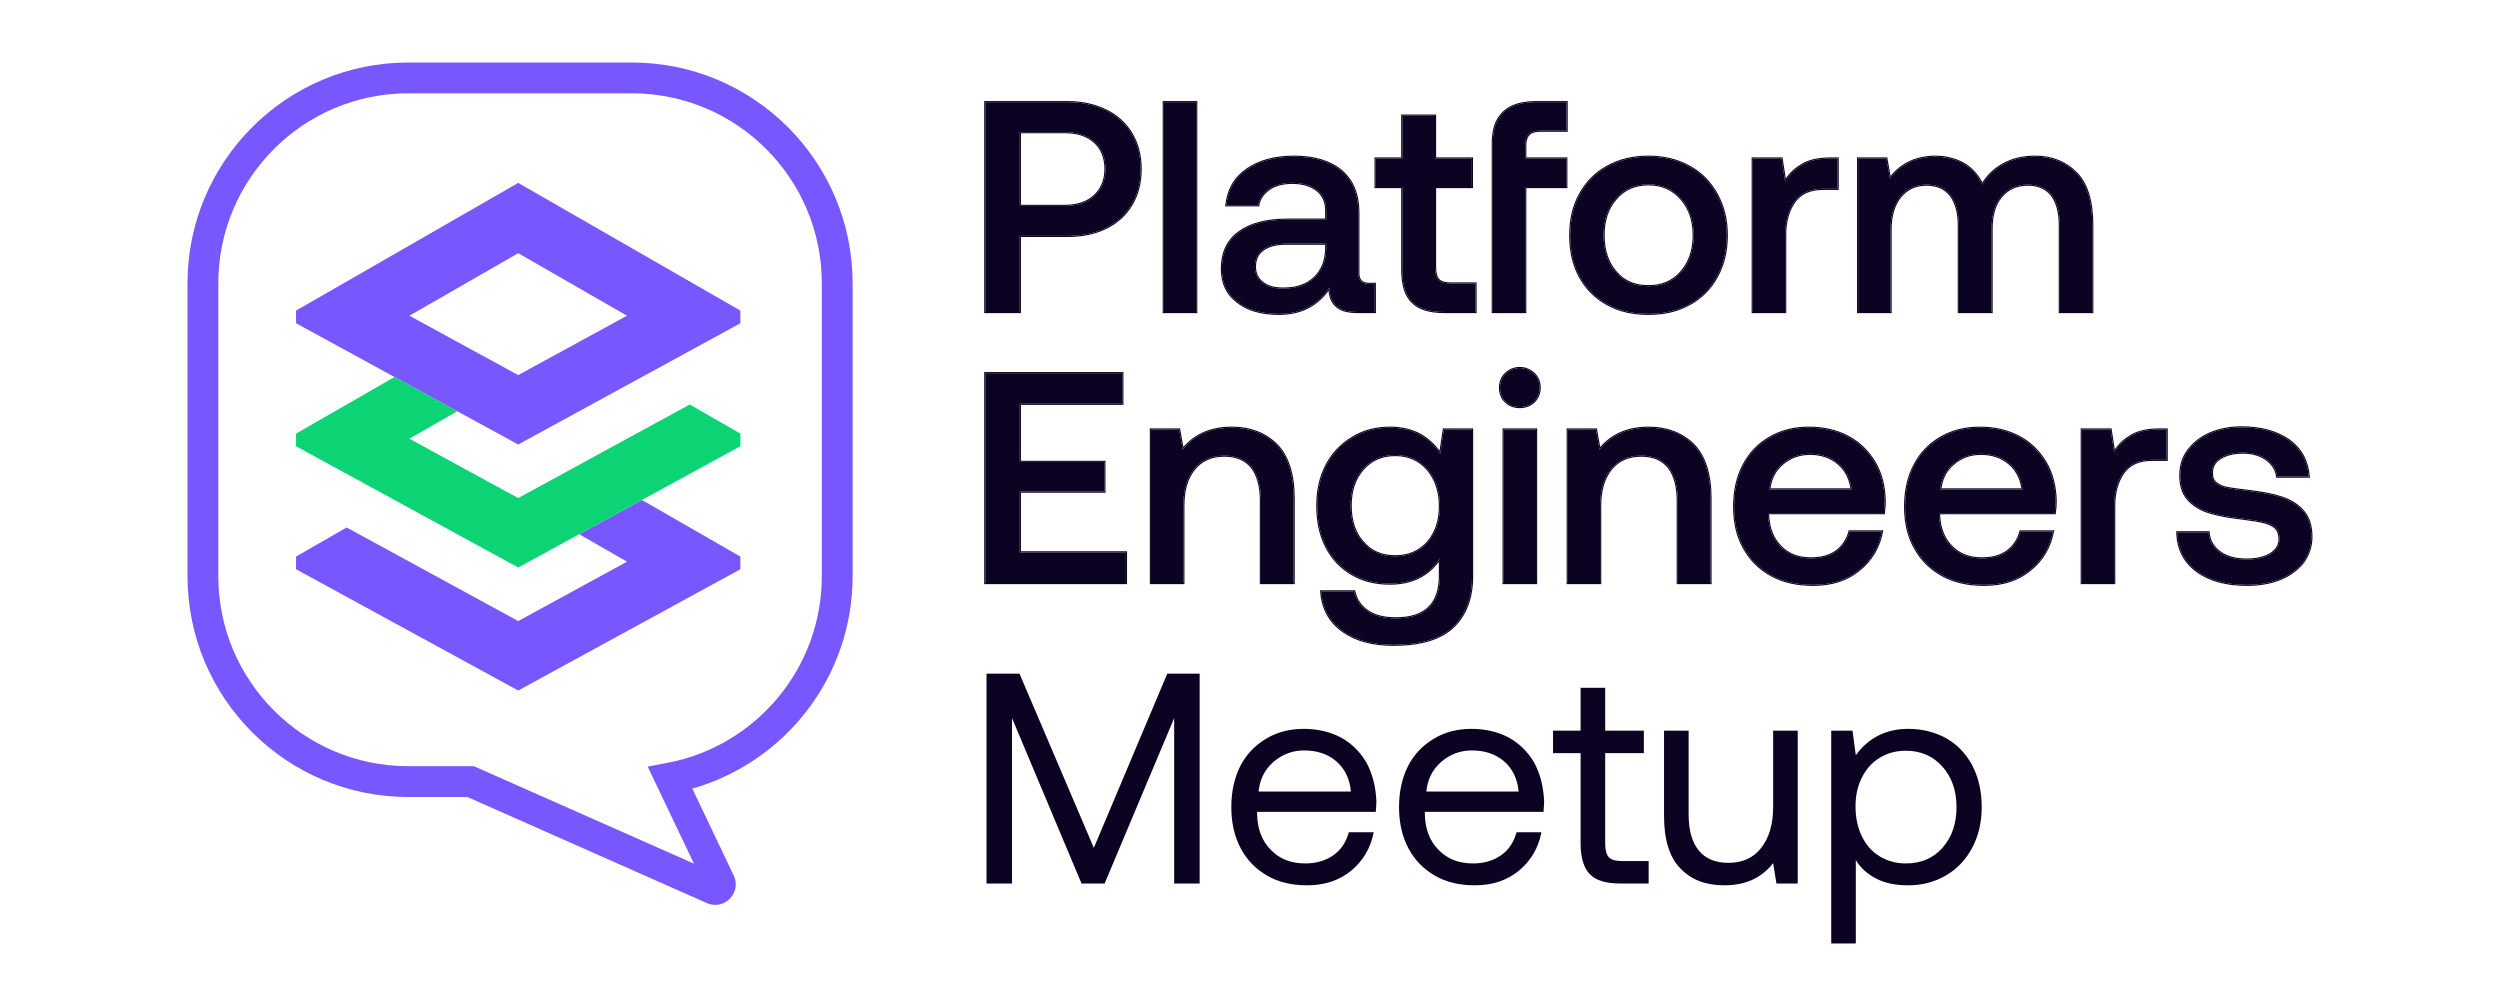
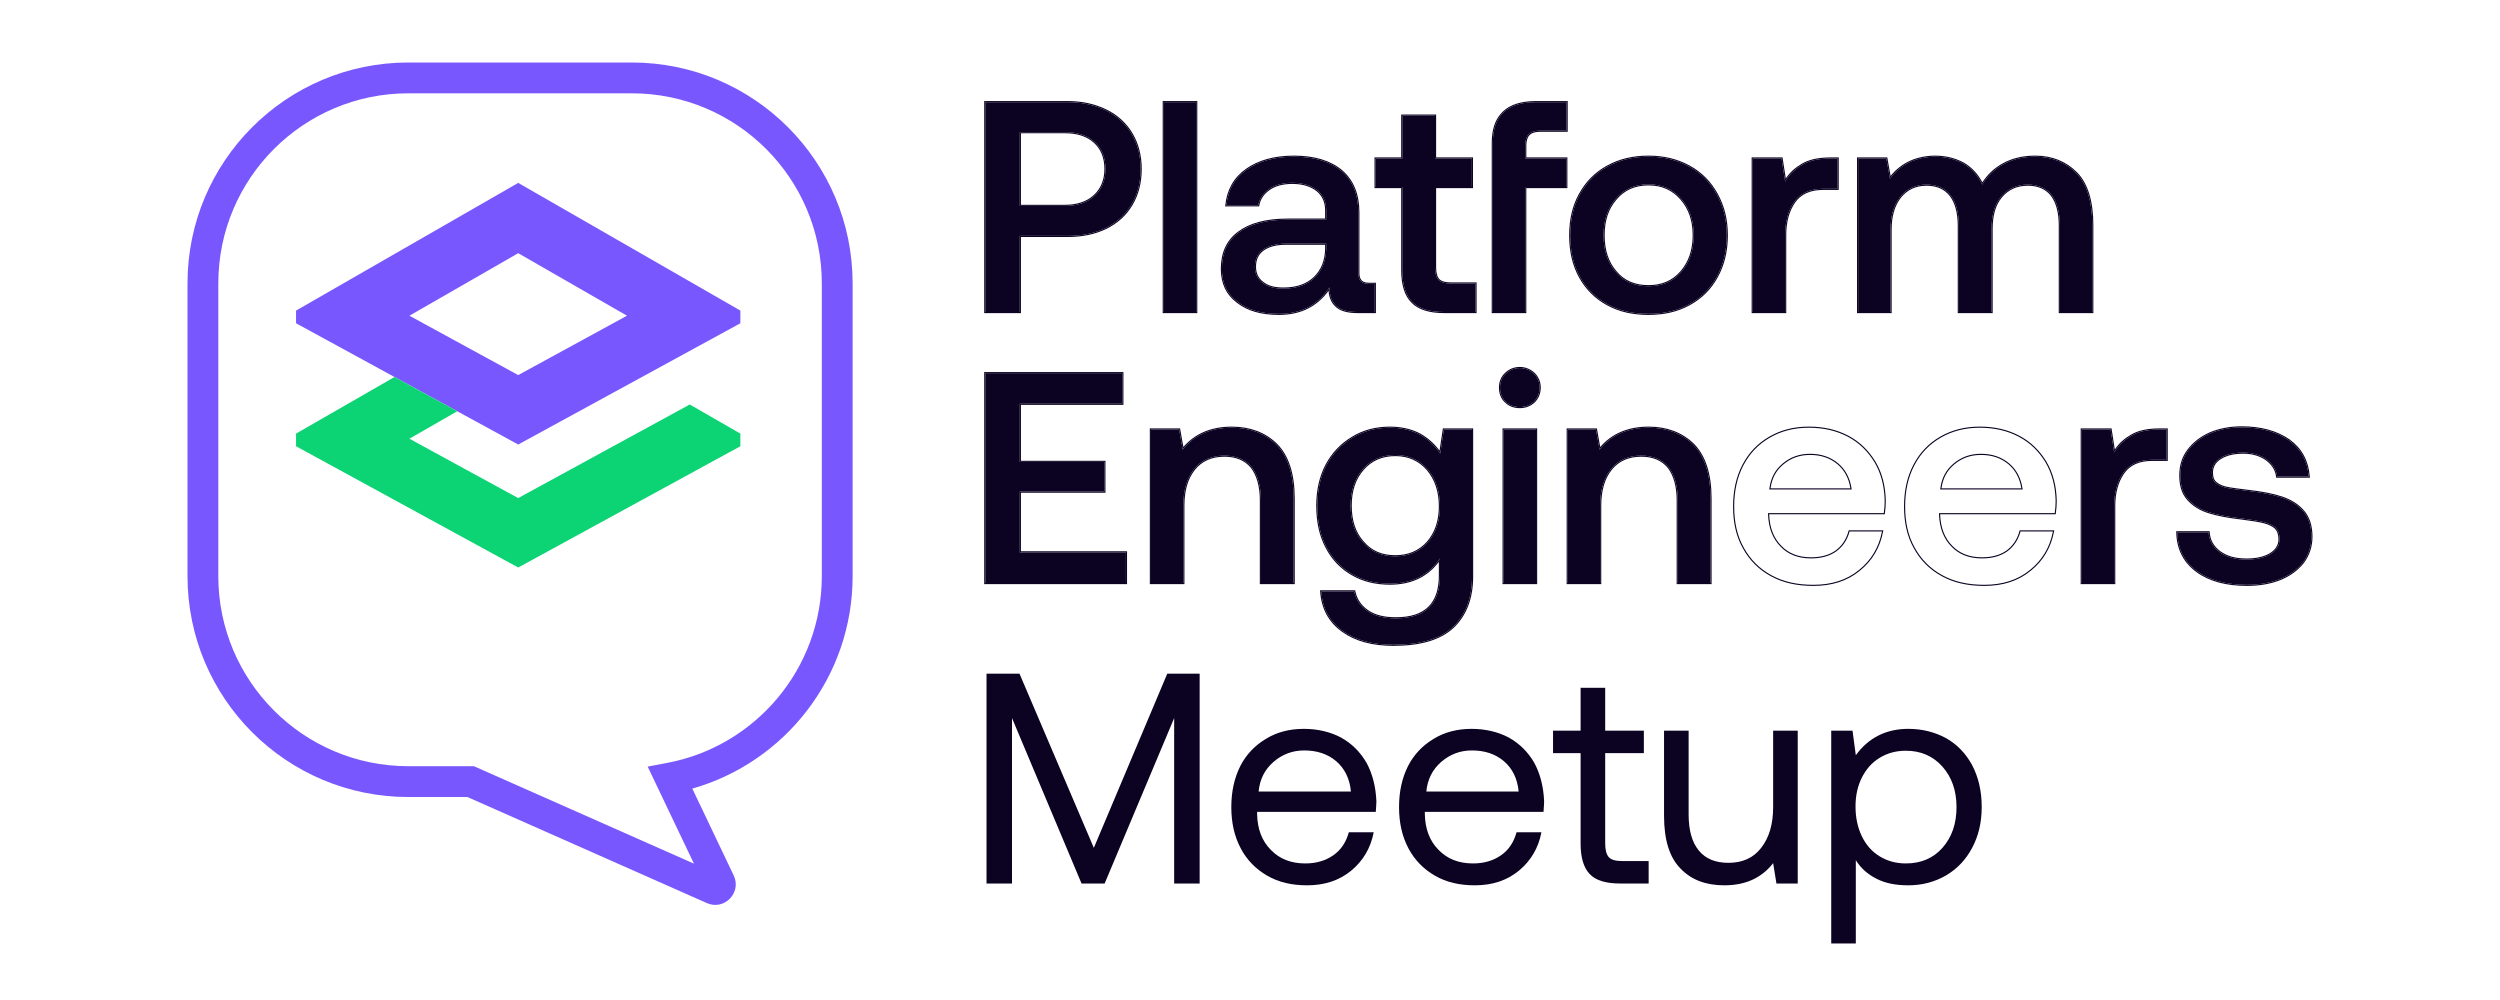
<svg xmlns="http://www.w3.org/2000/svg" width="120" height="48" viewBox="0 0 120 48" fill="none">
  <path fill-rule="evenodd" clip-rule="evenodd" d="M19.601 4.479C14.563 4.479 10.479 8.564 10.479 13.602V27.655C10.479 32.693 14.563 36.778 19.601 36.778H22.749L33.31 41.456L31.088 36.797L32.032 36.618C36.254 35.82 39.447 32.109 39.447 27.655V13.602C39.447 8.564 35.363 4.479 30.325 4.479H19.601ZM34.528 41.995L34.527 41.995C34.527 41.995 34.528 41.995 34.528 41.995ZM9 13.602C9 7.747 13.746 3 19.601 3H30.325C36.18 3 40.926 7.747 40.926 13.602V27.655C40.926 32.503 37.673 36.59 33.231 37.853L35.218 42.022C35.612 42.848 34.766 43.719 33.929 43.348L22.436 38.257H19.601C13.746 38.257 9 33.51 9 27.655V13.602Z" fill="#7957FF" />
  <path d="M24.874 8.779L14.21 14.908V15.517L18.888 18.07L21.899 19.714L24.11 20.92L24.874 21.337L25.638 20.92L27.848 19.714L30.86 18.07L35.537 15.517V14.908L24.874 8.779ZM27.884 16.361L24.874 18.004L21.862 16.361L19.652 15.154L24.874 12.153L30.095 15.154L27.884 16.361Z" fill="#7957FF" />
-   <path d="M30.812 23.999L27.847 25.618L27.8 25.642L27.847 25.669L30.095 26.961L24.874 29.811L20.287 27.308L16.639 25.319L14.21 26.715V27.324L24.874 33.145L35.537 27.324V26.715L30.858 24.025L30.812 23.999Z" fill="#7957FF" />
  <path d="M28.874 21.724L27.884 22.265L24.874 23.907L21.864 22.267L19.652 21.058L21.899 19.768L21.947 19.74L21.899 19.714L18.936 18.097L18.888 18.124L14.21 20.813V21.42L18.889 23.974L21.901 25.618L24.874 27.24L27.847 25.618L30.858 23.974L35.537 21.42V20.813L33.109 19.416L28.874 21.724Z" fill="#0CD474" />
  <path d="M51.267 4.905C51.958 4.905 52.562 5.049 53.094 5.308C53.612 5.567 54.029 5.941 54.317 6.43C54.605 6.919 54.749 7.48 54.749 8.113C54.749 8.761 54.605 9.322 54.317 9.811C54.029 10.3 53.612 10.674 53.094 10.933C52.562 11.192 51.958 11.322 51.267 11.322H48.95V14.976H47.296V4.905H51.267ZM48.95 9.883H51.123C51.713 9.883 52.188 9.725 52.533 9.408C52.878 9.092 53.065 8.66 53.065 8.113C53.065 7.567 52.893 7.135 52.547 6.818C52.202 6.502 51.727 6.344 51.137 6.344H48.95V9.883Z" fill="#0C0222" />
  <path d="M55.863 4.905H57.417V14.976H55.863V4.905Z" fill="#0C0222" />
  <path d="M65.99 13.624V14.976H65.17C64.681 14.976 64.335 14.876 64.134 14.674C63.918 14.473 63.818 14.185 63.818 13.796C63.257 14.645 62.451 15.063 61.386 15.063C60.551 15.063 59.89 14.876 59.401 14.487C58.897 14.113 58.652 13.581 58.652 12.904C58.652 12.156 58.911 11.566 59.458 11.164C59.99 10.761 60.767 10.545 61.803 10.545H63.659V10.099C63.659 9.696 63.515 9.365 63.228 9.135C62.94 8.905 62.537 8.775 62.033 8.775C61.573 8.775 61.199 8.876 60.911 9.077C60.623 9.279 60.451 9.538 60.393 9.854H58.868C58.94 9.12 59.271 8.545 59.846 8.142C60.422 7.739 61.17 7.523 62.105 7.523C63.084 7.523 63.846 7.754 64.393 8.214C64.925 8.674 65.199 9.336 65.199 10.2V13.106C65.199 13.451 65.357 13.624 65.688 13.624H65.99ZM63.659 11.696H61.731C61.242 11.696 60.882 11.797 60.623 11.984C60.364 12.171 60.235 12.444 60.235 12.804C60.235 13.12 60.35 13.379 60.595 13.566C60.839 13.768 61.17 13.854 61.602 13.854C62.235 13.854 62.739 13.681 63.098 13.336C63.458 12.991 63.645 12.53 63.659 11.955V11.696Z" fill="#0C0222" />
  <path d="M67.311 8.977H66.031V7.61H67.311V5.552H68.88V7.61H70.649V8.977H68.88V12.818C68.88 13.106 68.937 13.322 69.052 13.437C69.167 13.552 69.354 13.61 69.642 13.61H70.822V14.976H69.326C68.621 14.976 68.103 14.818 67.786 14.487C67.47 14.171 67.311 13.667 67.311 12.976V8.977Z" fill="#0C0222" />
  <path d="M72.159 5.408C72.49 5.077 73.008 4.905 73.713 4.905H75.195V6.272H73.929C73.67 6.272 73.498 6.329 73.382 6.444C73.267 6.559 73.21 6.746 73.21 6.991V7.61H75.181V8.977H73.21V14.976H71.656V6.876C71.656 6.228 71.814 5.739 72.159 5.408Z" fill="#0C0222" />
  <path d="M77.157 14.602C76.582 14.286 76.15 13.854 75.833 13.278C75.517 12.703 75.373 12.041 75.373 11.293C75.373 10.559 75.517 9.912 75.833 9.336C76.15 8.761 76.582 8.315 77.157 7.998C77.733 7.682 78.38 7.523 79.128 7.523C79.862 7.523 80.509 7.682 81.085 7.998C81.66 8.315 82.092 8.761 82.409 9.336C82.725 9.912 82.883 10.559 82.883 11.293C82.883 12.041 82.725 12.703 82.409 13.278C82.092 13.854 81.66 14.286 81.085 14.602C80.509 14.919 79.862 15.063 79.128 15.063C78.38 15.063 77.733 14.919 77.157 14.602ZM80.697 13.063C81.099 12.602 81.301 12.012 81.301 11.293C81.301 10.574 81.099 9.998 80.697 9.538C80.294 9.077 79.776 8.847 79.128 8.847C78.466 8.847 77.948 9.077 77.56 9.538C77.157 9.998 76.97 10.574 76.97 11.293C76.97 12.012 77.157 12.602 77.56 13.063C77.948 13.523 78.466 13.739 79.128 13.739C79.776 13.739 80.294 13.523 80.697 13.063Z" fill="#0C0222" />
  <path d="M88.205 7.61V9.063H87.514C86.867 9.063 86.406 9.279 86.118 9.696C85.831 10.113 85.687 10.646 85.687 11.279V14.976H84.133V7.61H85.514L85.687 8.718C85.888 8.372 86.162 8.113 86.507 7.912C86.838 7.71 87.284 7.61 87.859 7.61H88.205Z" fill="#0C0222" />
  <path d="M99.666 8.315C100.169 8.833 100.428 9.667 100.428 10.818V14.976H98.874V10.833C98.874 10.2 98.745 9.71 98.486 9.365C98.227 9.034 97.838 8.861 97.335 8.861C96.788 8.861 96.371 9.063 96.054 9.437C95.738 9.811 95.594 10.329 95.594 10.991V14.976H94.025V10.833C94.025 10.185 93.882 9.696 93.623 9.365C93.364 9.034 92.975 8.861 92.472 8.861C91.939 8.861 91.522 9.063 91.206 9.451C90.889 9.854 90.745 10.372 90.745 11.034V14.976H89.191V7.61H90.544L90.716 8.574C91.234 7.883 91.954 7.538 92.874 7.523C93.392 7.523 93.838 7.638 94.241 7.854C94.63 8.085 94.932 8.415 95.148 8.861C95.407 8.444 95.738 8.113 96.169 7.883C96.587 7.653 97.09 7.523 97.694 7.523C98.5 7.523 99.148 7.797 99.666 8.315Z" fill="#0C0222" />
  <path d="M47.296 17.912H53.871V19.38H48.95V22.171H53.008V23.595H48.95V26.516H54.044V27.984H47.296V17.912Z" fill="#0C0222" />
  <path d="M61.259 21.337C61.806 21.883 62.093 22.747 62.093 23.926V27.984H60.525V24.013C60.525 23.322 60.367 22.79 60.079 22.416C59.777 22.056 59.345 21.869 58.77 21.869C58.151 21.869 57.662 22.085 57.317 22.516C56.971 22.948 56.799 23.523 56.799 24.272V27.984H55.245V20.617H56.597L56.77 21.581C57.317 20.89 58.108 20.531 59.13 20.531C59.993 20.531 60.712 20.804 61.259 21.337Z" fill="#0C0222" />
  <path d="M70.657 20.617V27.681C70.657 28.717 70.341 29.523 69.737 30.099C69.118 30.674 68.168 30.948 66.888 30.948C65.881 30.948 65.075 30.732 64.456 30.286C63.823 29.84 63.478 29.207 63.42 28.387H65.003C65.089 28.804 65.319 29.12 65.665 29.351C66.01 29.581 66.456 29.681 67.003 29.681C68.413 29.681 69.118 29.005 69.118 27.624V26.804C68.571 27.61 67.78 28.012 66.715 28.012C66.039 28.012 65.434 27.869 64.917 27.566C64.384 27.264 63.967 26.833 63.679 26.271C63.377 25.71 63.233 25.049 63.233 24.272C63.233 23.538 63.377 22.89 63.679 22.315C63.981 21.754 64.399 21.322 64.931 21.006C65.449 20.689 66.053 20.531 66.715 20.531C67.262 20.531 67.751 20.646 68.154 20.862C68.557 21.092 68.873 21.394 69.132 21.768L69.305 20.617H70.657ZM68.528 26.041C68.916 25.595 69.118 25.02 69.118 24.3C69.118 23.581 68.916 22.991 68.528 22.531C68.125 22.07 67.607 21.84 66.974 21.84C66.327 21.84 65.809 22.07 65.42 22.516C65.017 22.977 64.83 23.552 64.83 24.272C64.83 24.991 65.017 25.581 65.42 26.027C65.809 26.487 66.327 26.703 66.974 26.703C67.607 26.703 68.125 26.487 68.528 26.041Z" fill="#0C0222" />
  <path d="M73.629 17.941C73.802 18.114 73.902 18.344 73.902 18.603C73.902 18.876 73.802 19.106 73.629 19.279C73.442 19.452 73.212 19.538 72.953 19.538C72.679 19.538 72.449 19.452 72.276 19.279C72.09 19.106 72.003 18.876 72.003 18.603C72.003 18.344 72.09 18.114 72.276 17.941C72.449 17.768 72.679 17.668 72.953 17.668C73.212 17.668 73.442 17.768 73.629 17.941ZM72.176 20.617H73.73V27.984H72.176V20.617Z" fill="#0C0222" />
  <path d="M81.267 21.337C81.814 21.883 82.102 22.747 82.102 23.926V27.984H80.533V24.013C80.533 23.322 80.375 22.79 80.087 22.416C79.785 22.056 79.353 21.869 78.778 21.869C78.159 21.869 77.67 22.085 77.325 22.516C76.98 22.948 76.807 23.523 76.807 24.272V27.984H75.253V20.617H76.605L76.778 21.581C77.325 20.89 78.116 20.531 79.138 20.531C80.001 20.531 80.72 20.804 81.267 21.337Z" fill="#0C0222" />
-   <path d="M83.687 22.329C83.99 21.754 84.407 21.322 84.954 21.006C85.5 20.689 86.119 20.531 86.824 20.531C87.529 20.531 88.148 20.675 88.694 20.962C89.241 21.25 89.658 21.667 89.975 22.185C90.291 22.718 90.45 23.336 90.464 24.041C90.464 24.243 90.45 24.43 90.421 24.631H84.867V24.718C84.896 25.365 85.097 25.869 85.472 26.243C85.831 26.617 86.32 26.804 86.925 26.804C87.399 26.804 87.802 26.703 88.133 26.473C88.45 26.243 88.666 25.926 88.781 25.509H90.335C90.191 26.257 89.831 26.876 89.241 27.351C88.651 27.84 87.917 28.07 87.04 28.07C86.263 28.07 85.601 27.926 85.025 27.61C84.45 27.293 84.018 26.861 83.702 26.286C83.385 25.725 83.241 25.063 83.241 24.315C83.241 23.567 83.385 22.905 83.687 22.329ZM88.881 23.495C88.809 22.962 88.594 22.545 88.234 22.243C87.874 21.941 87.428 21.782 86.882 21.782C86.364 21.782 85.932 21.941 85.558 22.257C85.184 22.574 84.982 22.977 84.925 23.495H88.881Z" fill="#0C0222" />
-   <path d="M91.893 22.329C92.195 21.754 92.612 21.322 93.159 21.006C93.706 20.689 94.325 20.531 95.029 20.531C95.734 20.531 96.353 20.675 96.9 20.962C97.447 21.25 97.864 21.667 98.18 22.185C98.497 22.718 98.655 23.336 98.67 24.041C98.67 24.243 98.655 24.43 98.626 24.631H93.073V24.718C93.102 25.365 93.303 25.869 93.677 26.243C94.037 26.617 94.526 26.804 95.13 26.804C95.605 26.804 96.008 26.703 96.339 26.473C96.655 26.243 96.871 25.926 96.986 25.509H98.54C98.396 26.257 98.037 26.876 97.447 27.351C96.857 27.84 96.123 28.07 95.245 28.07C94.468 28.07 93.806 27.926 93.231 27.61C92.656 27.293 92.224 26.861 91.907 26.286C91.591 25.725 91.447 25.063 91.447 24.315C91.447 23.567 91.591 22.905 91.893 22.329ZM97.087 23.495C97.015 22.962 96.799 22.545 96.439 22.243C96.08 21.941 95.634 21.782 95.087 21.782C94.569 21.782 94.138 21.941 93.763 22.257C93.389 22.574 93.188 22.977 93.13 23.495H97.087Z" fill="#0C0222" />
  <path d="M103.998 20.617V22.07H103.307C102.66 22.07 102.199 22.286 101.911 22.703C101.624 23.121 101.48 23.653 101.48 24.286V27.984H99.926V20.617H101.307L101.48 21.725C101.681 21.38 101.955 21.121 102.3 20.919C102.631 20.718 103.077 20.617 103.652 20.617H103.998Z" fill="#0C0222" />
  <path d="M106.011 25.552C106.039 25.941 106.212 26.257 106.543 26.502C106.874 26.746 107.306 26.861 107.838 26.861C108.298 26.861 108.687 26.775 108.975 26.602C109.262 26.43 109.421 26.185 109.421 25.883C109.421 25.638 109.349 25.451 109.219 25.322C109.075 25.207 108.903 25.12 108.672 25.063C108.442 25.005 108.097 24.948 107.637 24.89C106.989 24.818 106.457 24.718 106.039 24.588C105.622 24.459 105.291 24.257 105.032 23.969C104.773 23.682 104.658 23.308 104.658 22.818C104.658 22.372 104.773 21.97 105.032 21.624C105.291 21.279 105.637 21.006 106.083 20.804C106.529 20.617 107.032 20.516 107.608 20.516C108.529 20.516 109.291 20.732 109.867 21.135C110.442 21.552 110.759 22.128 110.816 22.876H109.306C109.262 22.545 109.09 22.272 108.802 22.056C108.5 21.84 108.126 21.725 107.68 21.725C107.219 21.725 106.86 21.811 106.586 21.984C106.298 22.157 106.169 22.401 106.169 22.689C106.169 22.919 106.227 23.077 106.37 23.192C106.514 23.308 106.687 23.38 106.903 23.423C107.104 23.466 107.45 23.509 107.924 23.567C108.557 23.639 109.09 23.739 109.521 23.883C109.953 24.027 110.298 24.243 110.557 24.545C110.816 24.847 110.946 25.25 110.946 25.768C110.946 26.228 110.802 26.646 110.543 26.991C110.27 27.336 109.895 27.61 109.435 27.797C108.96 27.984 108.428 28.07 107.852 28.07C106.86 28.07 106.054 27.854 105.45 27.408C104.845 26.962 104.529 26.343 104.514 25.552H106.011Z" fill="#0C0222" />
  <path fill-rule="evenodd" clip-rule="evenodd" d="M53.118 5.259L53.118 5.259C53.645 5.522 54.07 5.903 54.364 6.402C54.657 6.901 54.803 7.472 54.803 8.113C54.803 8.769 54.657 9.34 54.364 9.839C54.07 10.338 53.645 10.719 53.118 10.982L53.118 10.982L53.118 10.982C52.577 11.245 51.964 11.376 51.267 11.376H49.005V15.03H47.242V4.851H51.267C51.965 4.851 52.578 4.996 53.118 5.259L53.118 5.259ZM48.95 11.322H51.267C51.958 11.322 52.562 11.192 53.094 10.933C53.612 10.674 54.029 10.3 54.317 9.811C54.605 9.322 54.749 8.761 54.749 8.113C54.749 7.48 54.605 6.919 54.317 6.43C54.029 5.941 53.612 5.567 53.094 5.308C52.562 5.049 51.958 4.905 51.267 4.905H47.296V14.976H48.95V11.322ZM49.005 9.829H51.123C51.703 9.829 52.164 9.673 52.496 9.368C52.829 9.063 53.011 8.646 53.011 8.113C53.011 7.579 52.843 7.163 52.511 6.858C52.178 6.553 51.718 6.398 51.137 6.398H49.005V9.829ZM51.123 9.883C51.713 9.883 52.188 9.725 52.533 9.408C52.878 9.092 53.065 8.66 53.065 8.113C53.065 7.567 52.893 7.135 52.547 6.818C52.202 6.502 51.727 6.344 51.137 6.344H48.95V9.883H51.123ZM55.809 4.851H57.471V15.03H55.809V4.851ZM66.044 13.57V15.03H65.17C64.677 15.03 64.313 14.93 64.097 14.713C63.899 14.529 63.795 14.279 63.77 13.96C63.203 14.735 62.41 15.117 61.386 15.117C60.544 15.117 59.869 14.928 59.367 14.53C58.849 14.145 58.598 13.595 58.598 12.904C58.598 12.143 58.863 11.535 59.426 11.12C59.971 10.708 60.761 10.491 61.803 10.491H63.605V10.099C63.605 9.71 63.467 9.396 63.194 9.177C62.918 8.956 62.528 8.829 62.033 8.829C61.581 8.829 61.218 8.928 60.942 9.122C60.665 9.316 60.501 9.563 60.447 9.864L60.438 9.908H58.808L58.814 9.849C58.888 9.1 59.226 8.51 59.815 8.098C60.402 7.687 61.162 7.469 62.105 7.469C63.092 7.469 63.868 7.701 64.428 8.173L64.428 8.173L64.428 8.173C64.975 8.646 65.253 9.324 65.253 10.2V13.106C65.253 13.271 65.291 13.385 65.359 13.457C65.426 13.529 65.531 13.57 65.688 13.57H66.044ZM63.659 10.545H61.803C60.767 10.545 59.99 10.761 59.458 11.164C58.911 11.566 58.652 12.156 58.652 12.904C58.652 13.581 58.897 14.113 59.401 14.487C59.89 14.876 60.551 15.063 61.386 15.063C62.418 15.063 63.206 14.671 63.765 13.874C63.783 13.849 63.8 13.823 63.818 13.796C63.818 13.828 63.818 13.86 63.82 13.89C63.835 14.232 63.936 14.489 64.134 14.674C64.335 14.876 64.681 14.976 65.17 14.976H65.99V13.624H65.688C65.357 13.624 65.199 13.451 65.199 13.106V10.2C65.199 9.336 64.925 8.674 64.393 8.214C63.846 7.754 63.084 7.523 62.105 7.523C61.17 7.523 60.422 7.739 59.846 8.142C59.285 8.535 58.957 9.092 58.874 9.8C58.872 9.818 58.87 9.836 58.868 9.854H60.393C60.451 9.538 60.623 9.279 60.911 9.077C61.199 8.876 61.573 8.775 62.033 8.775C62.537 8.775 62.94 8.905 63.228 9.135C63.515 9.365 63.659 9.696 63.659 10.099V10.545ZM60.628 13.524L60.629 13.524C60.86 13.715 61.177 13.8 61.602 13.8C62.225 13.8 62.714 13.63 63.061 13.297C63.408 12.963 63.591 12.518 63.605 11.954V11.75H61.731C61.249 11.75 60.902 11.849 60.655 12.028C60.412 12.203 60.289 12.459 60.289 12.804C60.289 13.105 60.398 13.348 60.628 13.523L60.628 13.524ZM63.659 11.696V11.955C63.645 12.53 63.458 12.991 63.098 13.336C62.739 13.681 62.235 13.854 61.602 13.854C61.17 13.854 60.839 13.768 60.595 13.566C60.35 13.379 60.235 13.12 60.235 12.804C60.235 12.444 60.364 12.171 60.623 11.984C60.882 11.797 61.242 11.696 61.731 11.696H63.659ZM65.977 9.031V7.556H67.257V5.498H68.934V7.556H70.704V9.031H68.934V12.818C68.934 13.103 68.992 13.299 69.091 13.399C69.191 13.498 69.36 13.555 69.642 13.555H70.876V15.03H69.326C68.615 15.03 68.079 14.871 67.747 14.525C67.417 14.194 67.257 13.674 67.257 12.976V9.031H65.977ZM67.311 8.977V12.976C67.311 13.667 67.47 14.171 67.786 14.487C68.103 14.818 68.621 14.976 69.326 14.976H70.822V13.61H69.642C69.354 13.61 69.167 13.552 69.052 13.437C68.937 13.322 68.88 13.106 68.88 12.818V8.977H70.649V7.61H68.88V5.552H67.311V7.61H66.031V8.977H67.311ZM75.25 4.851V6.326H73.929C73.677 6.326 73.522 6.382 73.421 6.483C73.32 6.583 73.264 6.753 73.264 6.991V7.556H75.235V9.031H73.264V15.03H71.602V6.876C71.602 6.221 71.762 5.715 72.122 5.37C72.467 5.025 73.001 4.851 73.713 4.851H75.25ZM72.159 5.408C72.49 5.077 73.008 4.905 73.713 4.905H75.195V6.272H73.929C73.67 6.272 73.498 6.329 73.382 6.444C73.267 6.559 73.21 6.746 73.21 6.991V7.61H75.181V8.977H73.21V14.976H71.656V6.876C71.656 6.228 71.814 5.739 72.159 5.408ZM77.601 9.573L77.601 9.573C77.208 10.022 77.024 10.584 77.024 11.293C77.024 12.003 77.209 12.579 77.601 13.027L77.601 13.027L77.601 13.028C77.978 13.474 78.48 13.685 79.128 13.685C79.762 13.685 80.264 13.474 80.656 13.027C81.048 12.578 81.247 12.002 81.247 11.293C81.247 10.585 81.049 10.022 80.656 9.573C80.264 9.125 79.761 8.901 79.128 8.901C78.481 8.901 77.978 9.126 77.601 9.573L77.601 9.573ZM77.131 14.65C76.546 14.328 76.107 13.889 75.786 13.305C75.464 12.72 75.319 12.048 75.319 11.293C75.319 10.552 75.464 9.895 75.786 9.31C76.107 8.726 76.546 8.272 77.131 7.951C77.715 7.629 78.372 7.469 79.128 7.469C79.87 7.469 80.527 7.629 81.111 7.951C81.696 8.272 82.135 8.726 82.456 9.31C82.778 9.894 82.938 10.551 82.938 11.293C82.938 12.049 82.778 12.72 82.456 13.305C82.135 13.889 81.696 14.328 81.111 14.65C80.526 14.971 79.869 15.117 79.128 15.117C78.373 15.117 77.716 14.972 77.131 14.65ZM88.259 7.556V9.117H87.514C86.88 9.117 86.438 9.328 86.163 9.727C85.883 10.133 85.741 10.654 85.741 11.279V15.03H84.079V7.556H85.561L85.718 8.566C85.915 8.273 86.169 8.046 86.479 7.865C86.822 7.657 87.278 7.556 87.859 7.556H88.259ZM86.507 7.912C86.186 8.099 85.927 8.336 85.731 8.646C85.716 8.669 85.701 8.693 85.687 8.718L85.514 7.61H84.133V14.976H85.687V11.279C85.687 10.646 85.831 10.113 86.118 9.696C86.406 9.279 86.867 9.063 87.514 9.063H88.205V7.61H87.859C87.284 7.61 86.838 7.71 86.507 7.912ZM99.704 8.277L99.704 8.277C100.222 8.809 100.482 9.661 100.482 10.818V15.03H98.82V10.833C98.82 10.206 98.692 9.73 98.443 9.398C98.196 9.083 97.825 8.916 97.335 8.916C96.803 8.916 96.401 9.11 96.096 9.472C95.79 9.833 95.648 10.336 95.648 10.991V15.03H93.971V10.833C93.971 10.192 93.829 9.717 93.58 9.398C93.333 9.083 92.962 8.916 92.472 8.916C91.955 8.916 91.554 9.11 91.248 9.485C90.941 9.876 90.799 10.38 90.799 11.034V15.03H89.137V7.556H90.589L90.748 8.445C91.271 7.804 91.981 7.483 92.874 7.469L92.874 7.469H92.874C93.401 7.469 93.856 7.586 94.267 7.807L94.268 7.807L94.269 7.808C94.642 8.029 94.937 8.34 95.153 8.752C95.409 8.366 95.731 8.056 96.144 7.835C96.57 7.6 97.082 7.469 97.694 7.469C98.514 7.469 99.175 7.748 99.704 8.276L99.704 8.277ZM95.182 8.808C95.436 8.416 95.756 8.103 96.169 7.883C96.587 7.653 97.09 7.523 97.694 7.523C98.5 7.523 99.148 7.797 99.666 8.315C100.169 8.833 100.428 9.667 100.428 10.818V14.976H98.874V10.833C98.874 10.2 98.745 9.71 98.486 9.365C98.227 9.034 97.838 8.861 97.335 8.861C96.788 8.861 96.371 9.063 96.054 9.437C95.738 9.811 95.594 10.329 95.594 10.991V14.976H94.025V10.833C94.025 10.185 93.882 9.696 93.623 9.365C93.364 9.034 92.975 8.861 92.472 8.861C91.939 8.861 91.522 9.063 91.206 9.451C90.889 9.854 90.745 10.372 90.745 11.034V14.976H89.191V7.61H90.544L90.716 8.574C90.731 8.554 90.746 8.535 90.761 8.516C91.275 7.864 91.98 7.537 92.874 7.523C93.392 7.523 93.838 7.638 94.241 7.854C94.613 8.075 94.906 8.387 95.12 8.805C95.129 8.823 95.138 8.842 95.148 8.861C95.159 8.843 95.17 8.826 95.182 8.808ZM47.242 17.858H53.925V19.434H49.005V22.117H53.062V23.65H49.005V26.462H54.098V28.038H47.242V17.858ZM48.95 26.516V23.595H53.008V22.171H48.95V19.38H53.871V17.912H47.296V27.984H54.044V26.516H48.95ZM61.297 21.298L61.297 21.298C61.858 21.859 62.148 22.739 62.148 23.926V28.038H60.471V24.013C60.471 23.33 60.315 22.811 60.037 22.45C59.747 22.105 59.332 21.923 58.77 21.923C58.165 21.923 57.693 22.133 57.359 22.55C57.023 22.969 56.853 23.532 56.853 24.272V28.038H55.191V20.563H56.643L56.803 21.456C57.357 20.811 58.139 20.477 59.13 20.477C60.005 20.477 60.739 20.754 61.297 21.298L61.297 21.298ZM56.815 21.526C56.8 21.544 56.785 21.562 56.77 21.581L56.597 20.617H55.245V27.984H56.799V24.272C56.799 23.523 56.971 22.948 57.317 22.516C57.662 22.085 58.151 21.869 58.77 21.869C59.345 21.869 59.777 22.056 60.079 22.416C60.367 22.79 60.525 23.322 60.525 24.013V27.984H62.093V23.926C62.093 22.747 61.806 21.883 61.259 21.337C60.712 20.804 59.993 20.531 59.13 20.531C58.136 20.531 57.36 20.871 56.815 21.526ZM70.712 20.563V27.681C70.712 28.729 70.391 29.55 69.774 30.138L69.774 30.138L69.773 30.138C69.14 30.727 68.174 31.002 66.888 31.002C65.873 31.002 65.055 30.784 64.425 30.33C63.778 29.874 63.425 29.225 63.366 28.39L63.362 28.332H65.047L65.056 28.375C65.139 28.778 65.36 29.082 65.695 29.305C66.028 29.527 66.462 29.627 67.003 29.627C67.7 29.627 68.213 29.46 68.551 29.132C68.89 28.804 69.064 28.306 69.064 27.624V26.972C68.511 27.702 67.734 28.067 66.715 28.067C66.031 28.067 65.417 27.921 64.889 27.613C64.348 27.306 63.924 26.867 63.631 26.297C63.324 25.726 63.179 25.055 63.179 24.272C63.179 23.53 63.324 22.874 63.631 22.29L63.631 22.289L63.632 22.289C63.938 21.72 64.362 21.281 64.903 20.959C65.43 20.637 66.044 20.477 66.715 20.477C67.269 20.477 67.767 20.593 68.179 20.814L68.18 20.814L68.181 20.815C68.551 21.026 68.85 21.298 69.098 21.628L69.258 20.563H70.712ZM69.132 21.768C69.117 21.747 69.102 21.725 69.087 21.704C68.837 21.36 68.534 21.079 68.154 20.862C67.751 20.646 67.262 20.531 66.715 20.531C66.053 20.531 65.449 20.689 64.931 21.006C64.399 21.322 63.981 21.754 63.679 22.315C63.377 22.89 63.233 23.538 63.233 24.272C63.233 25.049 63.377 25.71 63.679 26.271C63.967 26.833 64.384 27.264 64.917 27.566C65.434 27.869 66.039 28.012 66.715 28.012C67.745 28.012 68.519 27.635 69.064 26.881C69.082 26.856 69.1 26.83 69.118 26.804V27.624C69.118 29.005 68.413 29.681 67.003 29.681C66.456 29.681 66.01 29.581 65.665 29.351C65.319 29.12 65.089 28.804 65.003 28.387H63.42C63.422 28.405 63.423 28.423 63.425 28.441C63.493 29.235 63.837 29.85 64.456 30.286C65.075 30.732 65.881 30.948 66.888 30.948C68.168 30.948 69.118 30.674 69.737 30.099C70.341 29.523 70.657 28.717 70.657 27.681V20.617H69.305L69.132 21.768ZM65.461 22.552L65.461 22.552C65.069 23 64.884 23.562 64.884 24.272C64.884 24.982 65.069 25.557 65.46 25.991L65.461 25.991L65.462 25.992C65.838 26.439 66.34 26.649 66.974 26.649C67.593 26.649 68.096 26.439 68.487 26.005C68.866 25.571 69.064 25.009 69.064 24.3C69.064 23.592 68.865 23.015 68.487 22.566C68.095 22.118 67.592 21.894 66.974 21.894C66.341 21.894 65.838 22.119 65.461 22.552ZM68.528 22.531C68.916 22.991 69.118 23.581 69.118 24.3C69.118 25.02 68.916 25.595 68.528 26.041C68.125 26.487 67.607 26.703 66.974 26.703C66.327 26.703 65.809 26.487 65.42 26.027C65.017 25.581 64.83 24.991 64.83 24.272C64.83 23.552 65.017 22.977 65.42 22.516C65.809 22.07 66.327 21.84 66.974 21.84C67.607 21.84 68.125 22.07 68.528 22.531ZM73.666 17.902L73.667 17.903C73.85 18.085 73.957 18.329 73.957 18.603C73.957 18.89 73.85 19.134 73.667 19.317L73.666 19.318L73.666 19.319C73.468 19.501 73.225 19.592 72.953 19.592C72.668 19.592 72.423 19.502 72.239 19.318C72.039 19.134 71.949 18.888 71.949 18.603C71.949 18.331 72.04 18.086 72.239 17.902C72.422 17.719 72.665 17.613 72.953 17.613C73.227 17.613 73.47 17.72 73.666 17.901L73.666 17.902ZM72.276 19.279C72.449 19.452 72.679 19.538 72.953 19.538C73.212 19.538 73.442 19.452 73.629 19.279C73.802 19.106 73.902 18.876 73.902 18.603C73.902 18.344 73.802 18.114 73.629 17.941C73.442 17.768 73.212 17.668 72.953 17.668C72.679 17.668 72.449 17.768 72.276 17.941C72.09 18.114 72.003 18.344 72.003 18.603C72.003 18.876 72.09 19.106 72.276 19.279ZM72.122 20.563H73.784V28.038H72.122V20.563ZM81.305 21.298L81.305 21.298C81.866 21.859 82.156 22.739 82.156 23.926V28.038H80.479V24.013C80.479 23.33 80.323 22.811 80.045 22.45C79.755 22.105 79.34 21.923 78.778 21.923C78.173 21.923 77.701 22.133 77.367 22.55C77.032 22.969 76.861 23.532 76.861 24.272V28.038H75.199V20.563H76.651L76.811 21.456C77.366 20.811 78.148 20.477 79.138 20.477C80.013 20.477 80.747 20.754 81.305 21.298L81.305 21.298ZM76.823 21.526C76.808 21.544 76.793 21.562 76.778 21.581L76.605 20.617H75.253V27.984H76.807V24.272C76.807 23.523 76.98 22.948 77.325 22.516C77.67 22.085 78.159 21.869 78.778 21.869C79.353 21.869 79.785 22.056 80.087 22.416C80.375 22.79 80.533 23.322 80.533 24.013V27.984H82.102V23.926C82.102 22.747 81.814 21.883 81.267 21.337C80.72 20.804 80.001 20.531 79.138 20.531C78.144 20.531 77.368 20.871 76.823 21.526ZM90.021 22.157L90.022 22.158C90.344 22.699 90.504 23.328 90.518 24.04L90.518 24.041V24.041C90.518 24.246 90.504 24.435 90.475 24.639L90.468 24.686H84.921V24.716C84.95 25.353 85.147 25.842 85.51 26.204L85.51 26.205L85.51 26.205C85.858 26.567 86.332 26.75 86.925 26.75C87.392 26.75 87.782 26.651 88.102 26.429C88.407 26.206 88.616 25.901 88.728 25.494L88.739 25.455H90.4L90.388 25.519C90.242 26.279 89.876 26.909 89.275 27.393C88.674 27.891 87.927 28.124 87.04 28.124C86.256 28.124 85.585 27.979 84.999 27.657C84.415 27.336 83.976 26.897 83.654 26.312C83.332 25.741 83.187 25.07 83.187 24.315C83.187 23.56 83.332 22.889 83.639 22.304C83.946 21.72 84.371 21.28 84.926 20.959C85.482 20.637 86.11 20.477 86.824 20.477C87.537 20.477 88.164 20.622 88.72 20.914C89.276 21.207 89.7 21.632 90.021 22.157L90.021 22.157ZM83.702 26.286C84.018 26.861 84.45 27.293 85.025 27.61C85.601 27.926 86.263 28.07 87.04 28.07C87.917 28.07 88.651 27.84 89.241 27.351C89.817 26.887 90.173 26.287 90.324 25.563C90.328 25.545 90.331 25.527 90.335 25.509H88.781C88.666 25.926 88.45 26.243 88.133 26.473C87.802 26.703 87.399 26.804 86.925 26.804C86.32 26.804 85.831 26.617 85.472 26.243C85.097 25.869 84.896 25.365 84.867 24.718V24.631H90.421C90.45 24.43 90.464 24.243 90.464 24.041C90.45 23.336 90.291 22.718 89.975 22.185C89.658 21.667 89.241 21.25 88.694 20.962C88.148 20.675 87.529 20.531 86.824 20.531C86.119 20.531 85.5 20.689 84.954 21.006C84.407 21.322 83.99 21.754 83.687 22.329C83.385 22.905 83.241 23.567 83.241 24.315C83.241 25.063 83.385 25.725 83.702 26.286ZM88.819 23.44C88.74 22.949 88.533 22.565 88.199 22.284C87.85 21.991 87.417 21.837 86.882 21.837C86.376 21.837 85.957 21.991 85.593 22.299C85.245 22.593 85.051 22.964 84.986 23.44H88.819ZM88.874 23.44C88.794 22.934 88.581 22.535 88.234 22.243C87.874 21.941 87.428 21.782 86.882 21.782C86.364 21.782 85.932 21.941 85.558 22.257C85.197 22.563 84.997 22.948 84.931 23.44C84.929 23.458 84.927 23.476 84.925 23.495H88.881C88.879 23.476 88.876 23.458 88.874 23.44ZM98.227 22.157L98.227 22.158C98.549 22.699 98.709 23.328 98.724 24.04L98.724 24.041V24.041C98.724 24.246 98.709 24.435 98.68 24.639L98.674 24.686H93.127V24.716C93.156 25.353 93.353 25.842 93.715 26.204L93.716 26.205L93.716 26.205C94.064 26.567 94.538 26.75 95.13 26.75C95.597 26.75 95.988 26.651 96.307 26.429C96.613 26.206 96.822 25.901 96.934 25.494L96.945 25.455H98.606L98.593 25.519C98.447 26.279 98.081 26.909 97.481 27.393C96.879 27.891 96.133 28.124 95.245 28.124C94.462 28.124 93.79 27.979 93.205 27.657C92.621 27.336 92.181 26.897 91.86 26.312C91.538 25.741 91.393 25.07 91.393 24.315C91.393 23.56 91.538 22.889 91.845 22.304C92.152 21.72 92.576 21.28 93.132 20.959C93.688 20.637 94.316 20.477 95.029 20.477C95.742 20.477 96.37 20.622 96.925 20.914C97.481 21.207 97.906 21.632 98.227 22.157L98.227 22.157ZM91.907 26.286C92.224 26.861 92.656 27.293 93.231 27.61C93.806 27.926 94.468 28.07 95.245 28.07C96.123 28.07 96.857 27.84 97.447 27.351C98.022 26.887 98.379 26.287 98.529 25.563C98.533 25.545 98.537 25.527 98.54 25.509H96.986C96.871 25.926 96.655 26.243 96.339 26.473C96.008 26.703 95.605 26.804 95.13 26.804C94.526 26.804 94.037 26.617 93.677 26.243C93.303 25.869 93.102 25.365 93.073 24.718V24.631H98.626C98.655 24.43 98.67 24.243 98.67 24.041C98.655 23.336 98.497 22.718 98.18 22.185C97.864 21.667 97.447 21.25 96.9 20.962C96.353 20.675 95.734 20.531 95.029 20.531C94.325 20.531 93.706 20.689 93.159 21.006C92.612 21.322 92.195 21.754 91.893 22.329C91.591 22.905 91.447 23.567 91.447 24.315C91.447 25.063 91.591 25.725 91.907 26.286ZM97.024 23.44C96.946 22.949 96.739 22.565 96.405 22.284C96.056 21.991 95.623 21.837 95.087 21.837C94.582 21.837 94.162 21.991 93.798 22.299C93.451 22.593 93.256 22.964 93.192 23.44H97.024ZM97.079 23.44C97 22.934 96.787 22.535 96.439 22.243C96.08 21.941 95.634 21.782 95.087 21.782C94.569 21.782 94.138 21.941 93.763 22.257C93.402 22.563 93.202 22.948 93.137 23.44C93.135 23.458 93.132 23.476 93.13 23.495H97.087C97.085 23.476 97.082 23.458 97.079 23.44ZM104.052 20.563V22.124H103.307C102.673 22.124 102.231 22.335 101.956 22.734C101.676 23.14 101.534 23.661 101.534 24.286V28.038H99.872V20.563H101.354L101.511 21.573C101.708 21.28 101.962 21.053 102.272 20.873C102.615 20.664 103.071 20.563 103.652 20.563H104.052ZM102.3 20.919C101.979 21.106 101.72 21.343 101.523 21.653C101.509 21.677 101.494 21.701 101.48 21.725L101.307 20.617H99.926V27.984H101.48V24.286C101.48 23.653 101.624 23.121 101.911 22.703C102.199 22.286 102.66 22.07 103.307 22.07H103.998V20.617H103.652C103.077 20.617 102.631 20.718 102.3 20.919ZM106.061 25.498L106.065 25.548C106.092 25.921 106.257 26.223 106.575 26.458C106.894 26.694 107.313 26.807 107.838 26.807C108.292 26.807 108.67 26.722 108.947 26.556C109.221 26.391 109.366 26.163 109.366 25.883C109.366 25.651 109.299 25.479 109.183 25.362C109.046 25.254 108.882 25.171 108.659 25.116C108.432 25.059 108.09 25.002 107.63 24.944C106.981 24.872 106.445 24.771 106.023 24.64C105.598 24.508 105.259 24.302 104.992 24.006C104.721 23.705 104.604 23.316 104.604 22.818C104.604 22.363 104.722 21.948 104.989 21.592C105.254 21.238 105.607 20.96 106.06 20.755L106.061 20.754L106.062 20.754C106.515 20.564 107.026 20.462 107.608 20.462C108.537 20.462 109.311 20.68 109.898 21.091L109.898 21.091L109.898 21.091C110.488 21.518 110.812 22.109 110.87 22.872L110.875 22.93H109.258L109.252 22.883C109.211 22.569 109.047 22.308 108.77 22.1C108.478 21.892 108.116 21.779 107.68 21.779C107.226 21.779 106.877 21.864 106.615 22.03L106.615 22.03L106.614 22.03C106.342 22.194 106.223 22.421 106.223 22.689C106.223 22.909 106.278 23.049 106.404 23.15C106.54 23.259 106.704 23.328 106.913 23.37L106.914 23.37L106.914 23.37C107.112 23.412 107.455 23.455 107.93 23.513C108.565 23.585 109.102 23.686 109.539 23.832C109.978 23.978 110.332 24.199 110.598 24.51C110.868 24.824 111 25.241 111 25.768C111 26.24 110.852 26.669 110.586 27.023L110.586 27.024L110.585 27.024C110.306 27.378 109.924 27.657 109.455 27.847L109.455 27.847L109.455 27.847C108.973 28.037 108.433 28.124 107.852 28.124C106.852 28.124 106.034 27.907 105.417 27.452C104.799 26.995 104.475 26.361 104.46 25.553L104.459 25.498H106.061ZM107.924 23.567C107.45 23.509 107.104 23.466 106.903 23.423C106.687 23.38 106.514 23.308 106.37 23.192C106.227 23.077 106.169 22.919 106.169 22.689C106.169 22.401 106.298 22.157 106.586 21.984C106.86 21.811 107.219 21.725 107.68 21.725C108.126 21.725 108.5 21.84 108.802 22.056C109.09 22.272 109.262 22.545 109.306 22.876H110.816C110.815 22.858 110.813 22.84 110.812 22.822C110.743 22.1 110.428 21.542 109.867 21.135C109.291 20.732 108.529 20.516 107.608 20.516C107.032 20.516 106.529 20.617 106.083 20.804C105.637 21.006 105.291 21.279 105.032 21.624C104.773 21.97 104.658 22.372 104.658 22.818C104.658 23.308 104.773 23.682 105.032 23.969C105.291 24.257 105.622 24.459 106.039 24.588C106.457 24.718 106.989 24.818 107.637 24.89C108.097 24.948 108.442 25.005 108.672 25.063C108.903 25.12 109.075 25.207 109.219 25.322C109.349 25.451 109.421 25.638 109.421 25.883C109.421 26.185 109.262 26.43 108.975 26.602C108.687 26.775 108.298 26.861 107.838 26.861C107.306 26.861 106.874 26.746 106.543 26.502C106.212 26.257 106.039 25.941 106.011 25.552H104.514C104.515 25.57 104.515 25.588 104.516 25.606C104.543 26.372 104.859 26.972 105.45 27.408C106.054 27.854 106.86 28.07 107.852 28.07C108.428 28.07 108.96 27.984 109.435 27.797C109.895 27.61 110.27 27.336 110.543 26.991C110.802 26.646 110.946 26.228 110.946 25.768C110.946 25.25 110.816 24.847 110.557 24.545C110.298 24.243 109.953 24.027 109.521 23.883C109.09 23.739 108.557 23.639 107.924 23.567ZM55.863 4.905V14.976H57.417V4.905H55.863ZM75.833 13.278C76.15 13.854 76.582 14.286 77.157 14.602C77.733 14.919 78.38 15.063 79.128 15.063C79.862 15.063 80.509 14.919 81.085 14.602C81.66 14.286 82.092 13.854 82.409 13.278C82.725 12.703 82.883 12.041 82.883 11.293C82.883 10.559 82.725 9.912 82.409 9.336C82.092 8.761 81.66 8.315 81.085 7.998C80.509 7.682 79.862 7.523 79.128 7.523C78.38 7.523 77.733 7.682 77.157 7.998C76.582 8.315 76.15 8.761 75.833 9.336C75.517 9.912 75.373 10.559 75.373 11.293C75.373 12.041 75.517 12.703 75.833 13.278ZM81.301 11.293C81.301 12.012 81.099 12.602 80.697 13.063C80.294 13.523 79.776 13.739 79.128 13.739C78.466 13.739 77.948 13.523 77.56 13.063C77.157 12.602 76.97 12.012 76.97 11.293C76.97 10.574 77.157 9.998 77.56 9.538C77.948 9.077 78.466 8.847 79.128 8.847C79.776 8.847 80.294 9.077 80.697 9.538C81.099 9.998 81.301 10.574 81.301 11.293ZM72.176 20.617V27.984H73.73V20.617H72.176Z" fill="#0C0222" />
  <path d="M47.353 32.337H48.936L52.504 40.697L56.029 32.337H57.583V42.409H56.36V34.467L53.022 42.409H51.914L48.576 34.467V42.409H47.353V32.337Z" fill="#0C0222" />
  <path d="M59.535 36.769C59.823 36.208 60.24 35.776 60.773 35.46C61.29 35.143 61.895 34.985 62.585 34.985C63.247 34.985 63.852 35.129 64.369 35.402C64.887 35.69 65.29 36.093 65.592 36.611C65.88 37.143 66.038 37.762 66.067 38.467C66.067 38.582 66.053 38.74 66.038 38.97H60.341V39.071C60.355 39.79 60.571 40.366 61.003 40.797C61.42 41.229 61.967 41.445 62.657 41.445C63.175 41.445 63.621 41.315 63.995 41.056C64.369 40.797 64.614 40.423 64.743 39.949H65.938C65.794 40.697 65.434 41.315 64.859 41.79C64.283 42.265 63.578 42.495 62.744 42.495C62.01 42.495 61.377 42.351 60.83 42.035C60.283 41.718 59.852 41.287 59.55 40.711C59.247 40.136 59.103 39.488 59.103 38.74C59.103 37.992 59.247 37.344 59.535 36.769ZM64.844 37.992C64.787 37.373 64.542 36.884 64.139 36.539C63.736 36.193 63.218 36.021 62.6 36.021C62.039 36.021 61.549 36.208 61.132 36.567C60.7 36.941 60.47 37.416 60.413 37.992H64.844Z" fill="#0C0222" />
  <path d="M67.586 36.769C67.874 36.208 68.291 35.776 68.823 35.46C69.341 35.143 69.946 34.985 70.636 34.985C71.298 34.985 71.903 35.129 72.421 35.402C72.938 35.69 73.341 36.093 73.643 36.611C73.931 37.143 74.089 37.762 74.118 38.467C74.118 38.582 74.104 38.74 74.089 38.97H68.392V39.071C68.406 39.79 68.622 40.366 69.054 40.797C69.471 41.229 70.018 41.445 70.708 41.445C71.226 41.445 71.672 41.315 72.046 41.056C72.421 40.797 72.665 40.423 72.794 39.949H73.989C73.845 40.697 73.485 41.315 72.91 41.79C72.334 42.265 71.629 42.495 70.795 42.495C70.061 42.495 69.428 42.351 68.881 42.035C68.334 41.718 67.903 41.287 67.6 40.711C67.298 40.136 67.154 39.488 67.154 38.74C67.154 37.992 67.298 37.344 67.586 36.769ZM72.895 37.992C72.838 37.373 72.593 36.884 72.19 36.539C71.787 36.193 71.269 36.021 70.651 36.021C70.09 36.021 69.6 36.208 69.183 36.567C68.751 36.941 68.521 37.416 68.464 37.992H72.895Z" fill="#0C0222" />
  <path d="M75.869 36.15H74.546V35.071H75.869V33.014H77.049V35.071H78.905V36.15H77.049V40.481C77.049 40.797 77.107 41.013 77.222 41.143C77.337 41.272 77.553 41.33 77.855 41.33H79.135V42.409H77.783C77.092 42.409 76.589 42.265 76.301 41.949C76.013 41.646 75.869 41.157 75.869 40.495V36.15Z" fill="#0C0222" />
  <path d="M86.291 35.071V42.409H85.269L85.111 41.431C84.55 42.15 83.773 42.495 82.766 42.495C81.888 42.495 81.183 42.236 80.665 41.69C80.133 41.157 79.874 40.308 79.874 39.157V35.071H81.054V39.085C81.054 39.848 81.212 40.423 81.543 40.826C81.874 41.229 82.349 41.416 82.967 41.416C83.629 41.416 84.162 41.186 84.536 40.697C84.91 40.222 85.111 39.575 85.111 38.74V35.071H86.291Z" fill="#0C0222" />
  <path d="M93.41 35.431C93.942 35.733 94.359 36.165 94.662 36.726C94.964 37.301 95.122 37.963 95.122 38.74C95.122 39.488 94.964 40.136 94.662 40.697C94.359 41.272 93.942 41.704 93.41 42.02C92.863 42.337 92.259 42.495 91.597 42.495C90.993 42.495 90.489 42.395 90.072 42.179C89.64 41.963 89.309 41.661 89.079 41.287V45.286H87.899V35.071H88.921L89.079 36.251C89.683 35.416 90.532 34.985 91.597 34.985C92.273 34.985 92.878 35.143 93.41 35.431ZM93.237 40.697C93.683 40.193 93.913 39.546 93.913 38.74C93.913 37.949 93.683 37.301 93.237 36.798C92.791 36.294 92.201 36.035 91.482 36.035C91.007 36.035 90.59 36.15 90.216 36.38C89.842 36.611 89.568 36.927 89.367 37.33C89.165 37.733 89.065 38.193 89.065 38.711C89.065 39.244 89.165 39.718 89.367 40.136C89.568 40.553 89.842 40.869 90.216 41.1C90.59 41.33 91.007 41.445 91.482 41.445C92.201 41.445 92.791 41.2 93.237 40.697Z" fill="#0C0222" />
</svg>